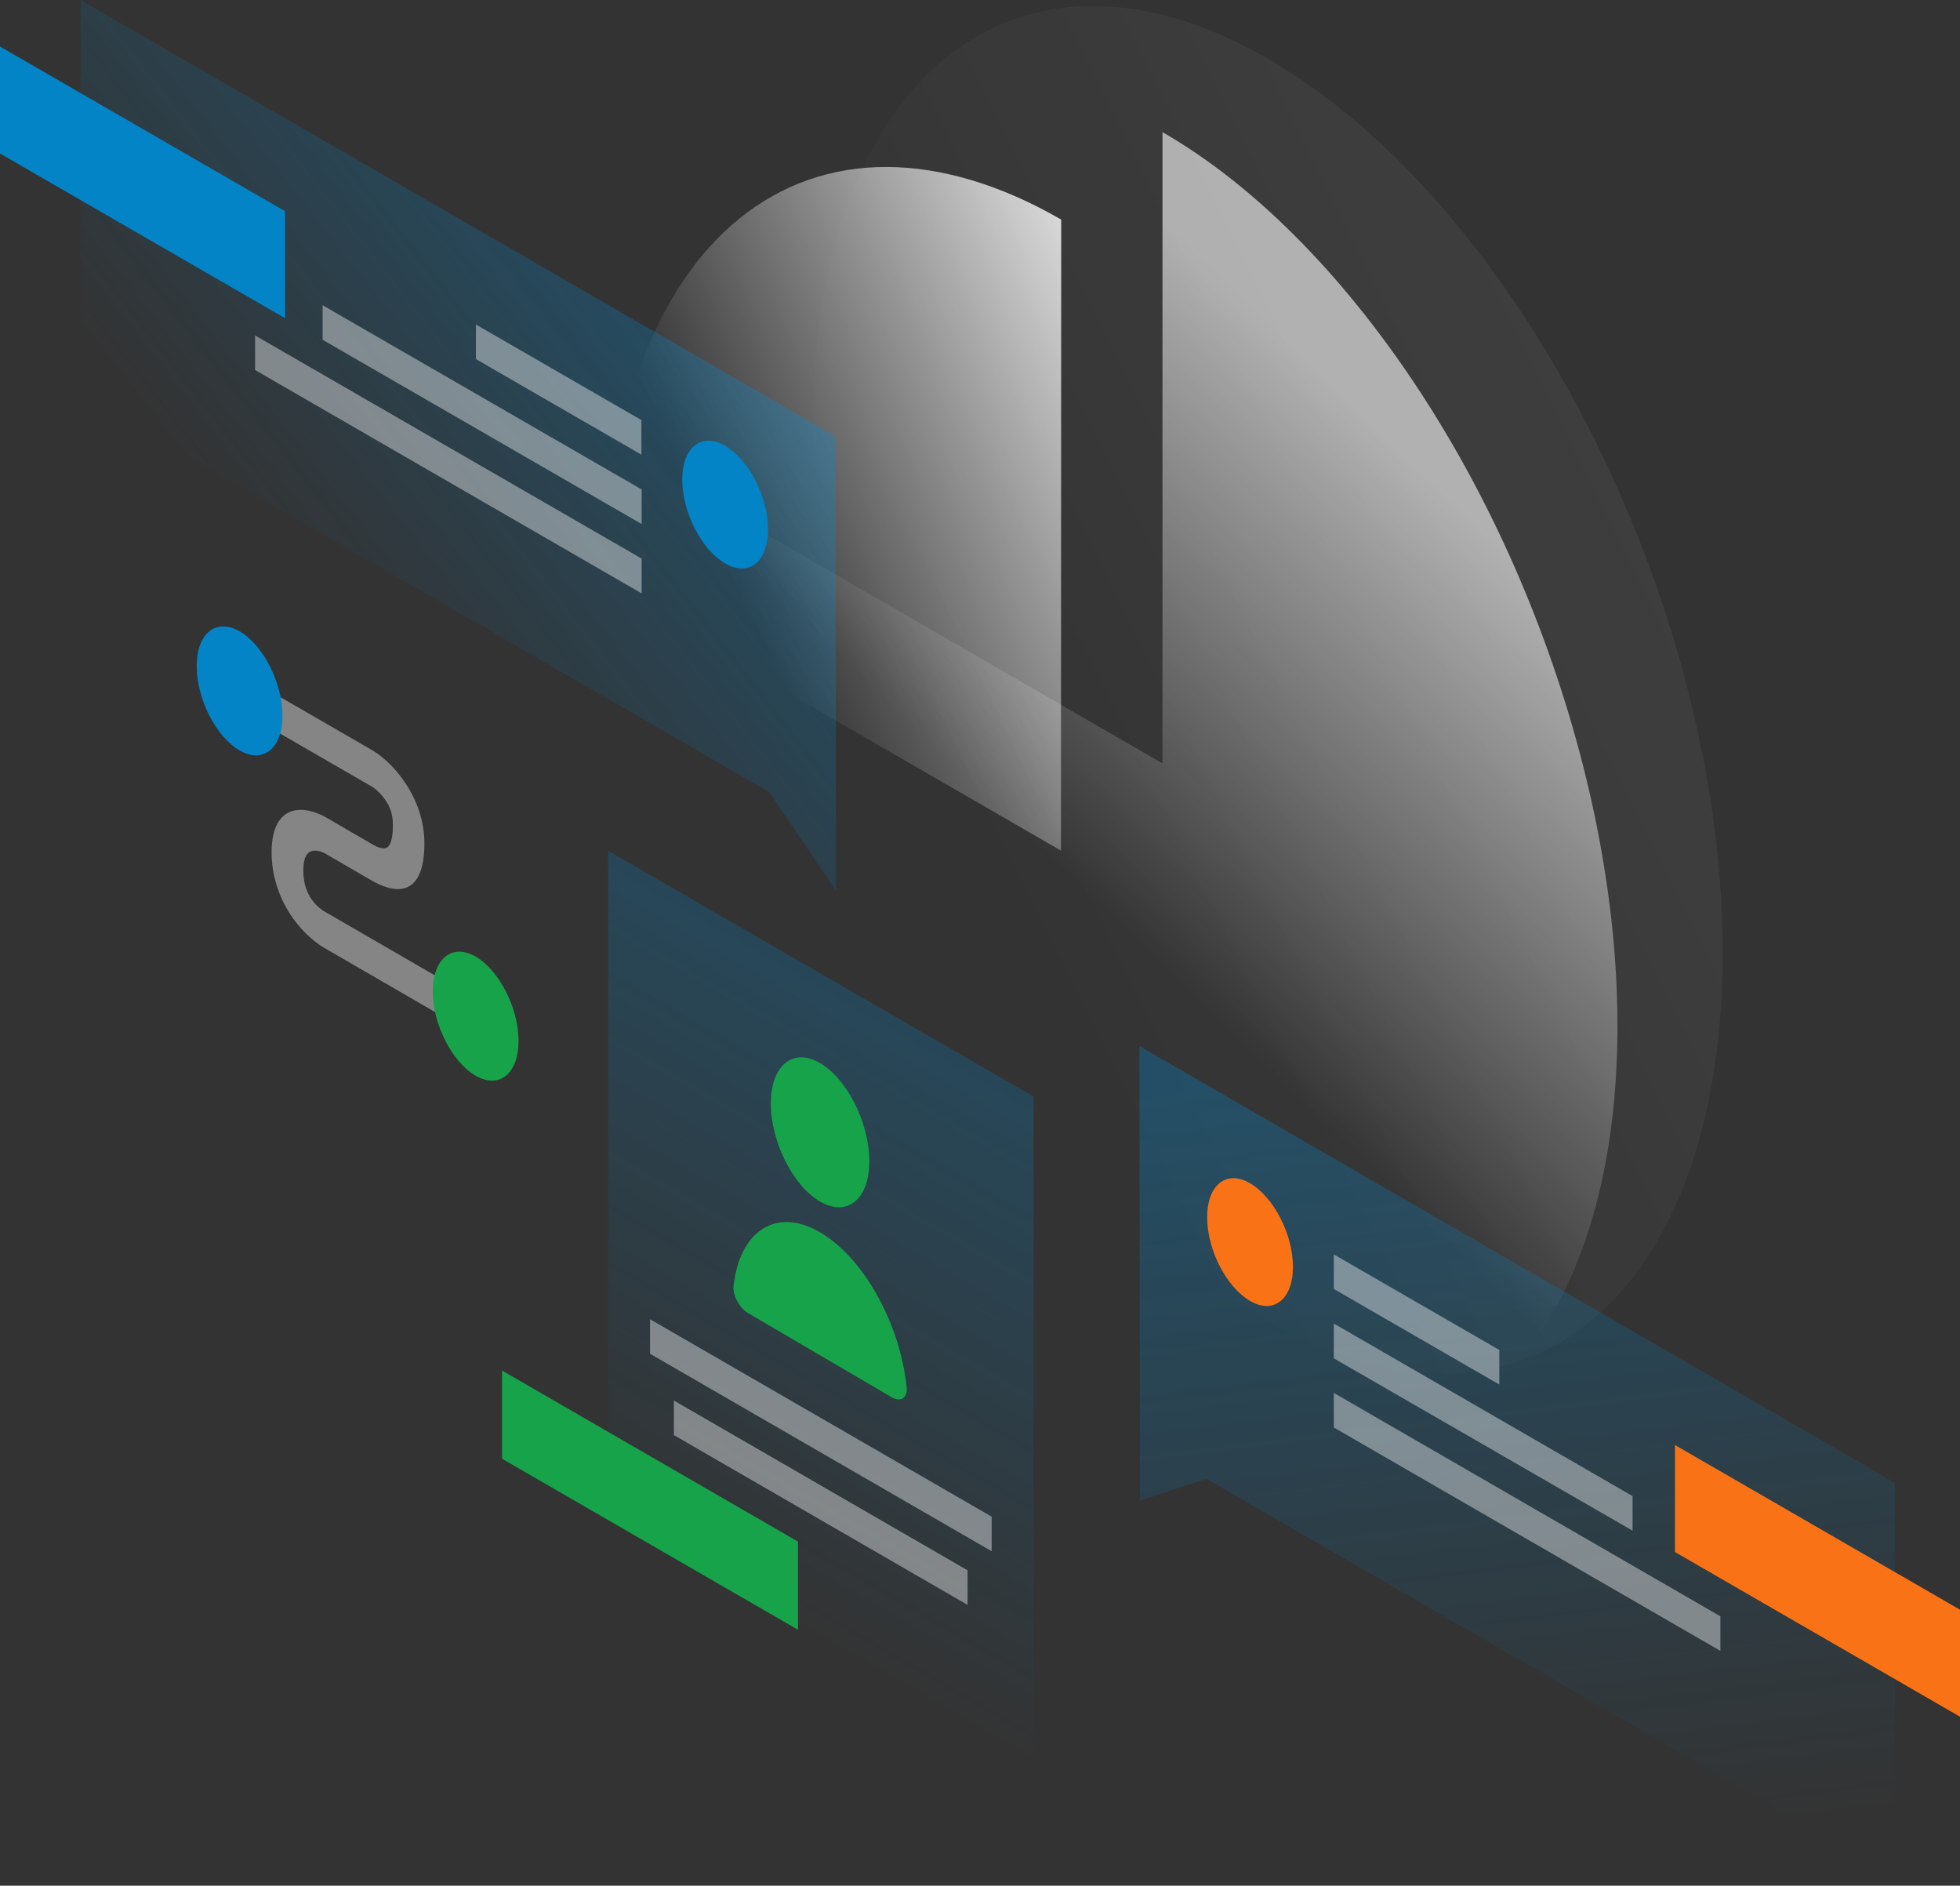
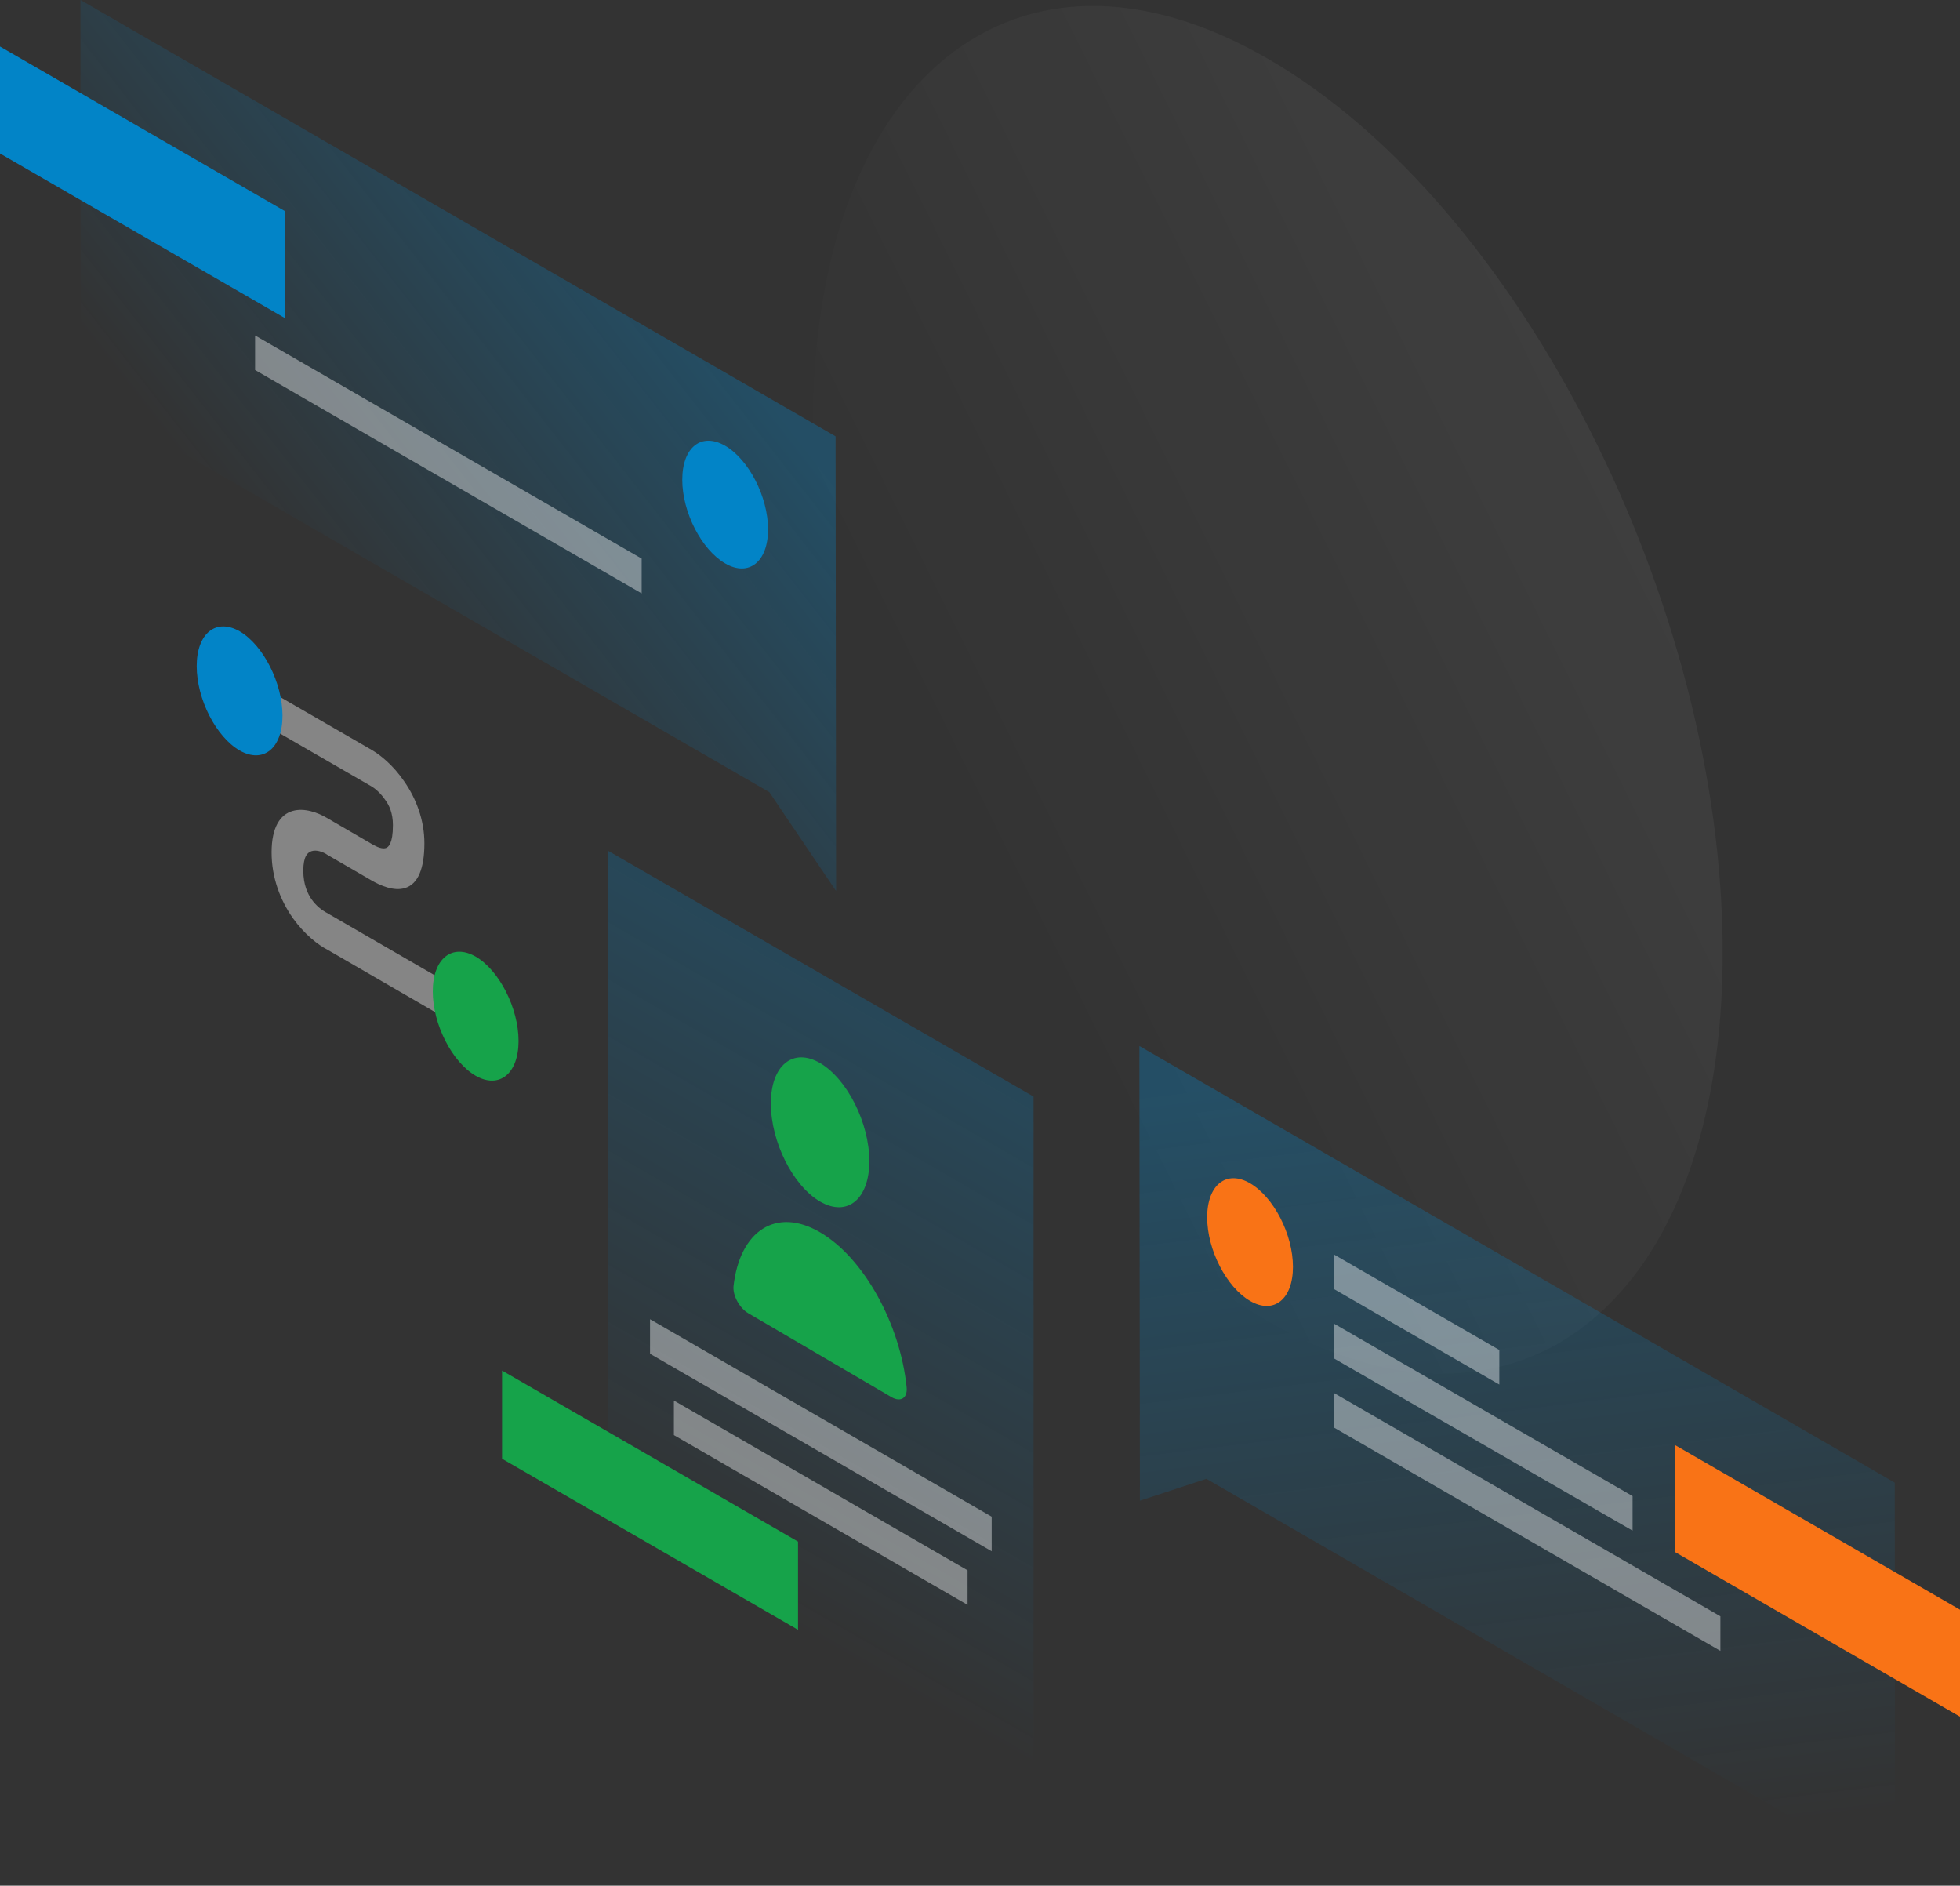
<svg xmlns="http://www.w3.org/2000/svg" width="629" height="605" viewBox="0 0 629 605" fill="none">
  <rect x="0" y="0" width="629" height="605" fill="#333333" stroke="none" />
  <path opacity="0.07" d="M552.838 305.681C552.838 417.548 487.43 470.384 406.789 423.827C326.148 377.27 260.82 248.768 260.82 136.982C260.82 25.114 326.229 -27.722 406.87 18.835C487.511 65.393 552.838 193.813 552.838 305.681Z" fill="url(#paint0_linear_9158_30388)" />
-   <path d="M340.566 70.447C321.342 59.358 302.363 53.651 284.687 53.569C267.011 53.488 250.883 59.114 237.28 70.121C223.677 81.129 212.925 97.191 205.594 117.494C198.263 137.796 194.435 162.013 194.435 188.593L340.484 272.902L340.566 70.447Z" fill="url(#paint1_linear_9158_30388)" />
-   <path opacity="0.6" d="M227.017 160.545C227.017 200.579 235.569 244.69 251.616 287.252C267.663 329.814 290.47 368.952 317.106 399.691C343.742 430.43 373.148 451.385 401.494 459.946C429.841 468.508 455.825 464.268 476.271 447.716C496.716 431.164 510.563 403.115 516.265 367.158C521.886 331.119 519.035 288.72 507.957 245.343C496.879 201.965 478.225 159.485 454.196 123.364C430.167 87.243 401.983 59.032 373.066 42.398V244.935L227.017 160.545Z" fill="url(#paint2_linear_9158_30388)" />
  <path opacity="0.3" d="M268.152 139.998L25.821 0L25.903 126.463L246.892 254.149L268.314 285.867L268.152 139.998Z" fill="url(#paint3_linear_9158_30388)" />
  <path d="M0 49.249V14.922L91.475 67.757V102.084L0 49.249Z" fill="#0284C7" />
-   <path opacity="0.4" d="M205.839 134.779L152.729 104.121V115.21L205.839 145.868V134.779Z" fill="white" />
-   <path opacity="0.4" d="M205.919 157.04L103.529 97.926V109.015L205.919 168.129V157.04Z" fill="white" />
  <path opacity="0.4" d="M205.92 179.218L81.863 107.629V118.718L205.92 190.388V179.218Z" fill="white" />
  <path d="M218.952 153.94C218.952 164.377 225.143 176.363 232.718 180.766C240.294 185.169 246.484 180.277 246.484 169.84C246.484 159.403 240.294 147.417 232.718 143.014C225.061 138.612 218.952 143.504 218.952 153.94Z" fill="#0284C7" />
  <path opacity="0.3" d="M365.654 335.605L608.066 475.685L608.147 602.148L387.159 474.462L365.817 481.474L365.654 335.605Z" fill="url(#paint4_linear_9158_30388)" />
  <path d="M537.525 497.944V463.617L629 516.453V550.78L537.525 497.944Z" fill="#F97316" />
  <path opacity="0.4" d="M428.049 402.465L481.158 433.123V444.211L428.049 413.554V402.465Z" fill="white" />
  <path opacity="0.4" d="M428.049 424.641L523.922 480.004V491.093L428.049 435.811V424.641Z" fill="white" />
  <path opacity="0.4" d="M428.049 446.902L552.106 518.573V529.662L428.049 457.991V446.902Z" fill="white" />
  <path d="M414.934 406.459C414.934 416.896 408.744 421.788 401.168 417.385C393.593 412.982 387.402 400.996 387.402 390.559C387.402 380.123 393.593 375.231 401.168 379.634C408.744 384.037 414.934 396.022 414.934 406.459Z" fill="#F97316" />
  <path opacity="0.3" d="M195.167 272.984L331.686 351.83V605.001L195.167 526.155V272.984Z" fill="url(#paint5_linear_9158_30388)" />
  <path opacity="0.4" d="M208.607 423.254L318.247 486.608V497.697L208.607 434.343V423.254Z" fill="white" />
  <path opacity="0.4" d="M216.265 449.348L310.509 503.814V514.903L216.265 460.437V449.348Z" fill="white" />
  <path d="M256.096 494.601L161.119 439.727V468.02L256.096 522.894V494.601Z" fill="#16A34A" />
  <path d="M278.986 372.539C278.986 384.769 271.899 390.558 263.183 385.503C254.467 380.448 247.381 366.342 247.381 354.03C247.381 341.8 254.467 336.011 263.183 341.066C271.899 346.203 278.986 360.308 278.986 372.539Z" fill="#16A34A" />
  <path d="M263.182 395.369C249.091 387.133 237.442 394.879 235.406 412.573C235.08 415.671 237.361 419.748 240.212 421.379L286.153 448.286C289.004 449.916 291.285 448.612 290.959 445.106C288.922 424.885 277.274 403.604 263.182 395.369Z" fill="#16A34A" />
  <path opacity="0.4" d="M119.17 252.273L84.307 232.134V220.393L119.17 240.532C122.021 242.163 126.175 245.506 129.677 250.643C133.506 256.106 136.194 263.036 136.194 270.537C136.194 278.854 134.076 283.583 130.085 284.888C126.338 286.111 121.858 283.991 119.17 282.442L104.833 274.125L104.752 274.044C103.53 273.31 101.575 272.576 100.028 273.065C98.724 273.473 97.34 274.696 97.34 279.343C97.34 283.991 98.806 286.763 99.946 288.475C101.412 290.595 103.367 292.063 104.589 292.715L104.752 292.797L148.575 318.155V329.896L105.078 304.701C102.064 303.152 97.747 299.809 94 294.591C89.927 288.802 87.158 281.545 87.158 273.473C87.158 265.401 89.927 261.324 93.918 260.182C97.665 259.122 101.982 260.672 104.996 262.465L119.17 270.701C121.206 271.924 122.754 272.413 123.813 272.087C124.627 271.842 126.093 270.701 126.093 264.748C126.093 260.835 124.872 258.307 123.65 256.676C122.183 254.475 120.31 252.926 119.17 252.273Z" fill="white" />
  <path d="M90.66 229.606C90.66 240.124 84.469 245.098 76.894 240.777C69.319 236.374 63.128 224.306 63.128 213.707C63.128 203.188 69.319 198.215 76.894 202.536C84.469 206.939 90.66 219.088 90.66 229.606Z" fill="#0284C7" />
  <path d="M166.414 333.971C166.414 344.49 160.223 349.463 152.648 345.142C145.072 340.739 138.882 328.672 138.882 318.072C138.882 307.554 145.072 302.58 152.648 306.901C160.223 311.304 166.414 323.453 166.414 333.971Z" fill="#16A34A" />
  <defs>
    <linearGradient id="paint0_linear_9158_30388" x1="582.184" y1="134.245" x2="311.699" y2="268.291" gradientUnits="userSpaceOnUse">
      <stop stop-color="white" />
      <stop offset="1" stop-color="white" stop-opacity="0" />
    </linearGradient>
    <linearGradient id="paint1_linear_9158_30388" x1="402.629" y1="116.704" x2="238.974" y2="193.691" gradientUnits="userSpaceOnUse">
      <stop stop-color="white" />
      <stop offset="1" stop-color="white" stop-opacity="0" />
    </linearGradient>
    <linearGradient id="paint2_linear_9158_30388" x1="478.882" y1="173.094" x2="359.08" y2="296.666" gradientUnits="userSpaceOnUse">
      <stop stop-color="white" />
      <stop offset="1" stop-color="white" stop-opacity="0" />
    </linearGradient>
    <linearGradient id="paint3_linear_9158_30388" x1="215.322" y1="89.366" x2="90.071" y2="187.337" gradientUnits="userSpaceOnUse">
      <stop stop-color="#008CD7" />
      <stop offset="1" stop-color="#008CD7" stop-opacity="0" />
    </linearGradient>
    <linearGradient id="paint4_linear_9158_30388" x1="469.803" y1="339.726" x2="501.2" y2="594.136" gradientUnits="userSpaceOnUse">
      <stop stop-color="#008CD7" />
      <stop offset="1" stop-color="#008CD7" stop-opacity="0" />
    </linearGradient>
    <linearGradient id="paint5_linear_9158_30388" x1="346.308" y1="295.298" x2="224.949" y2="505.345" gradientUnits="userSpaceOnUse">
      <stop stop-color="#008CD7" />
      <stop offset="1" stop-color="#008CD7" stop-opacity="0" />
    </linearGradient>
  </defs>
</svg>